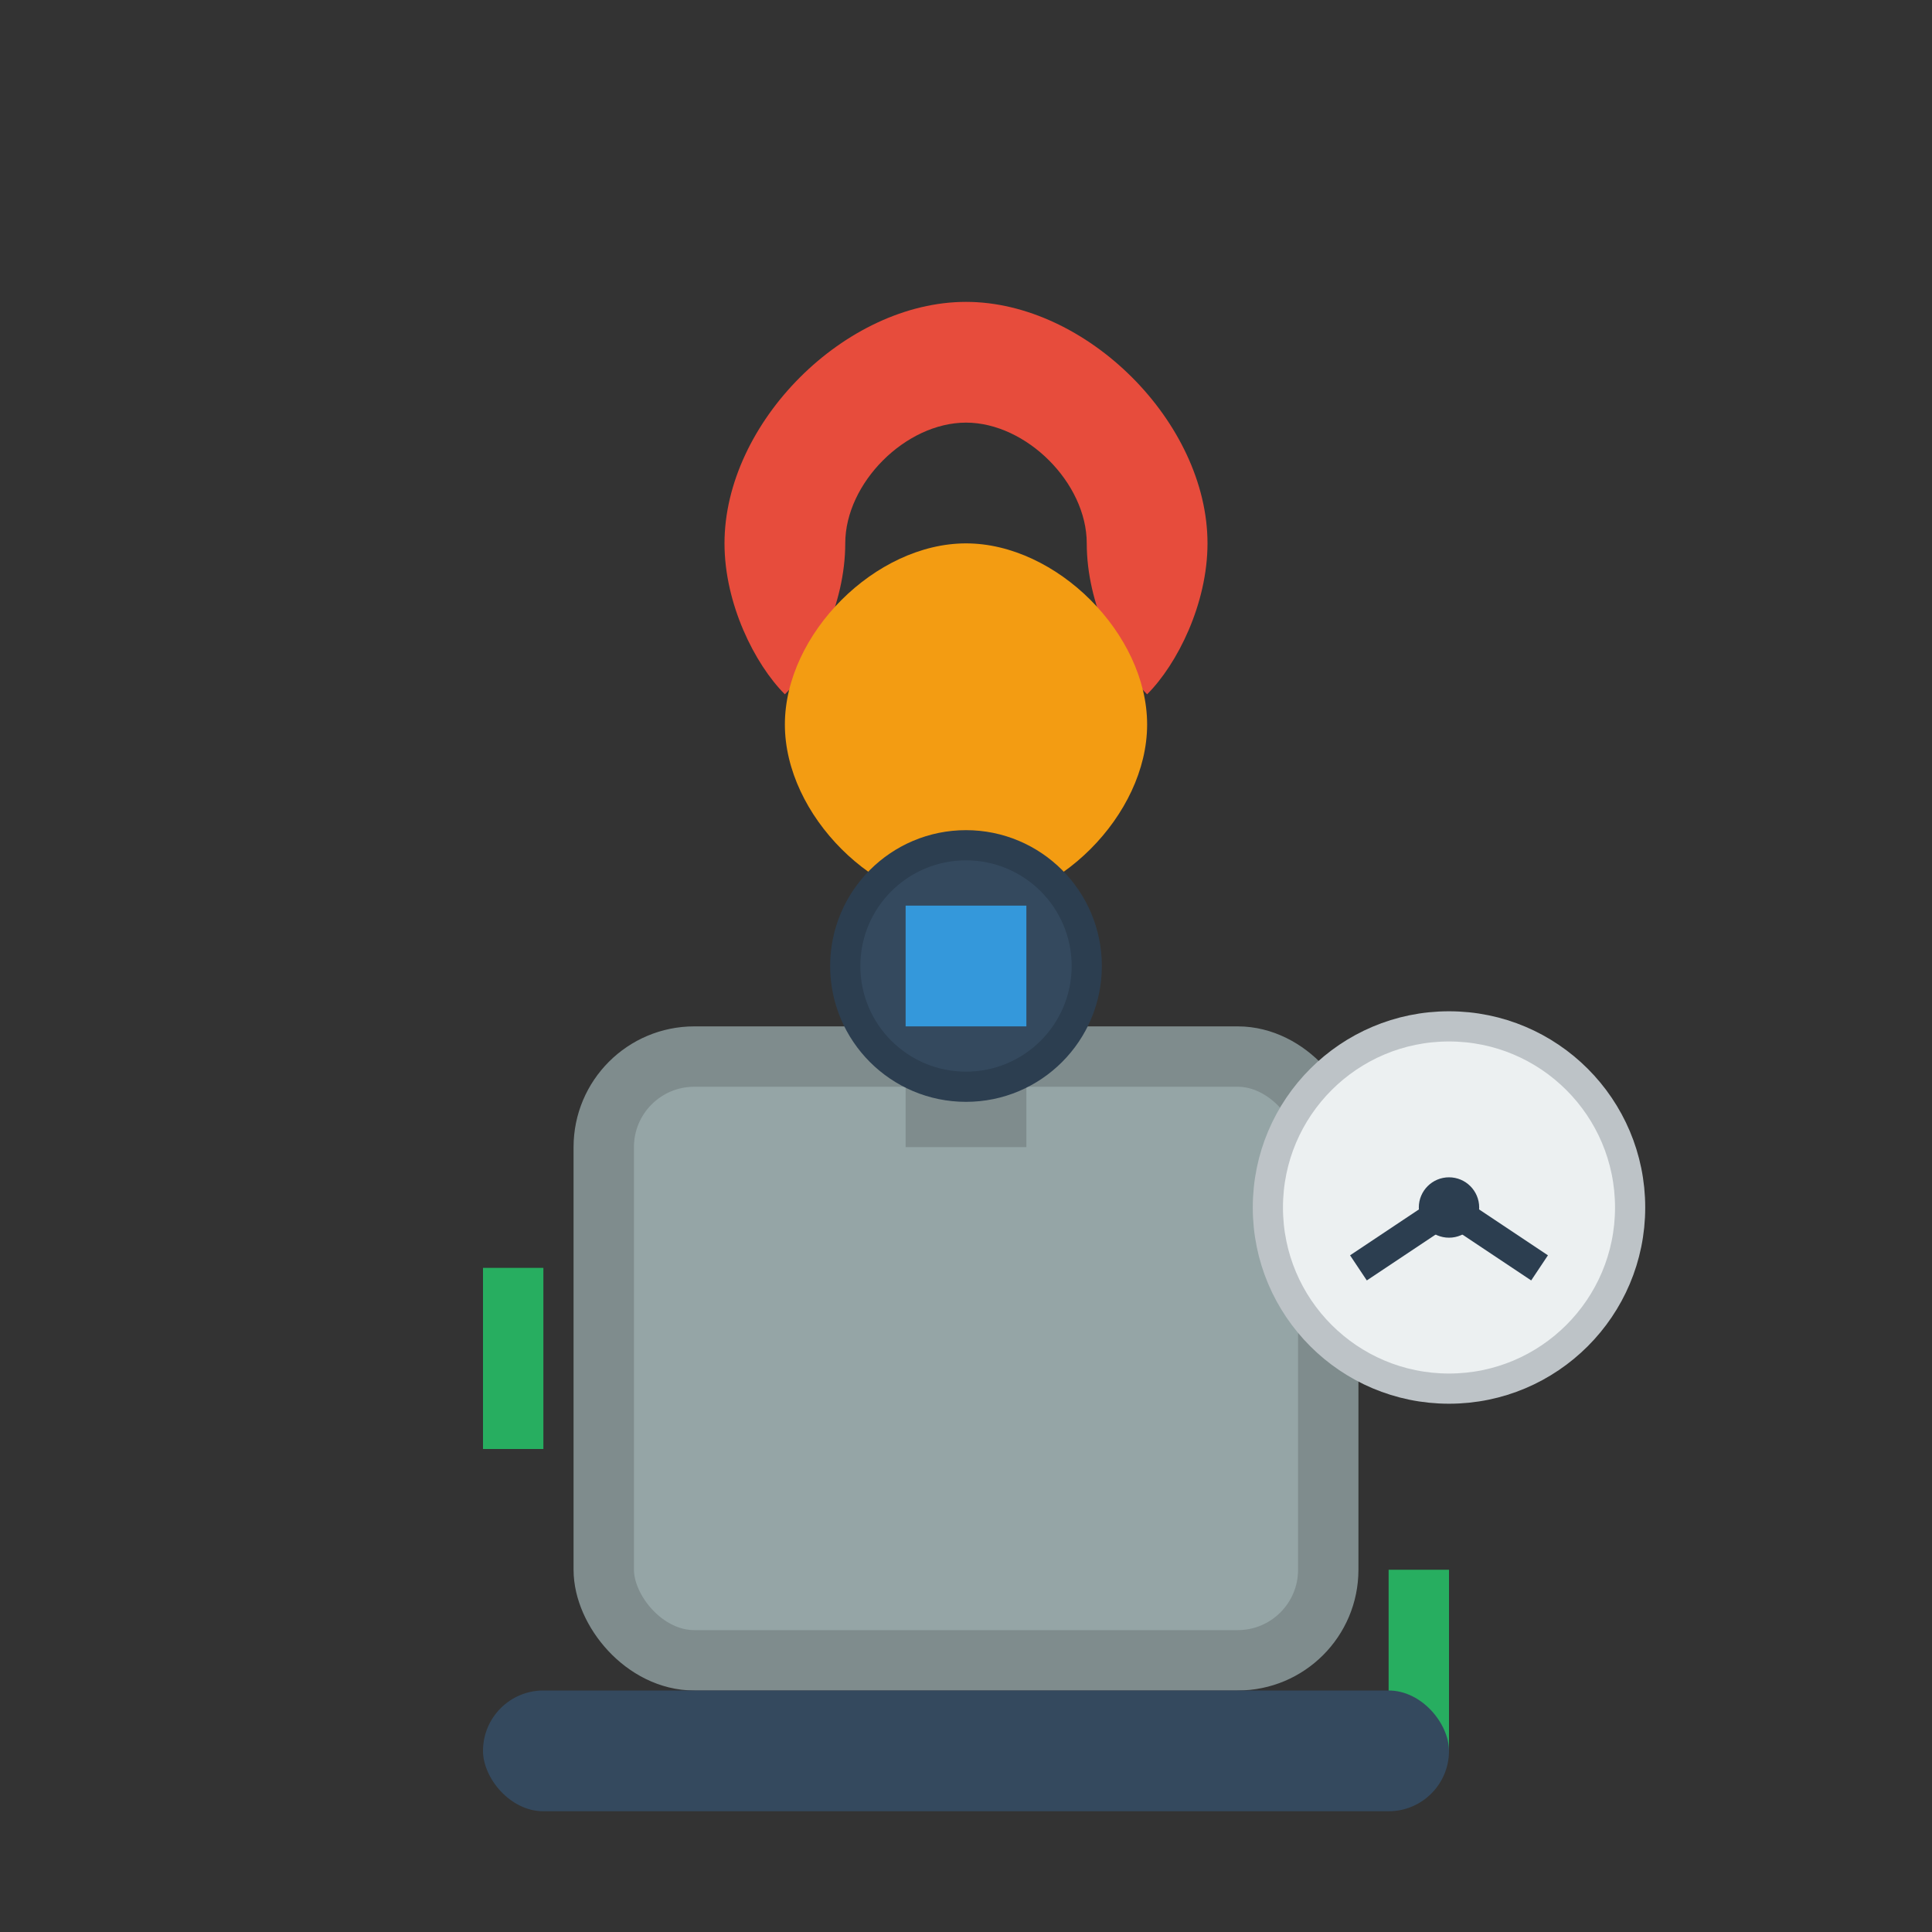
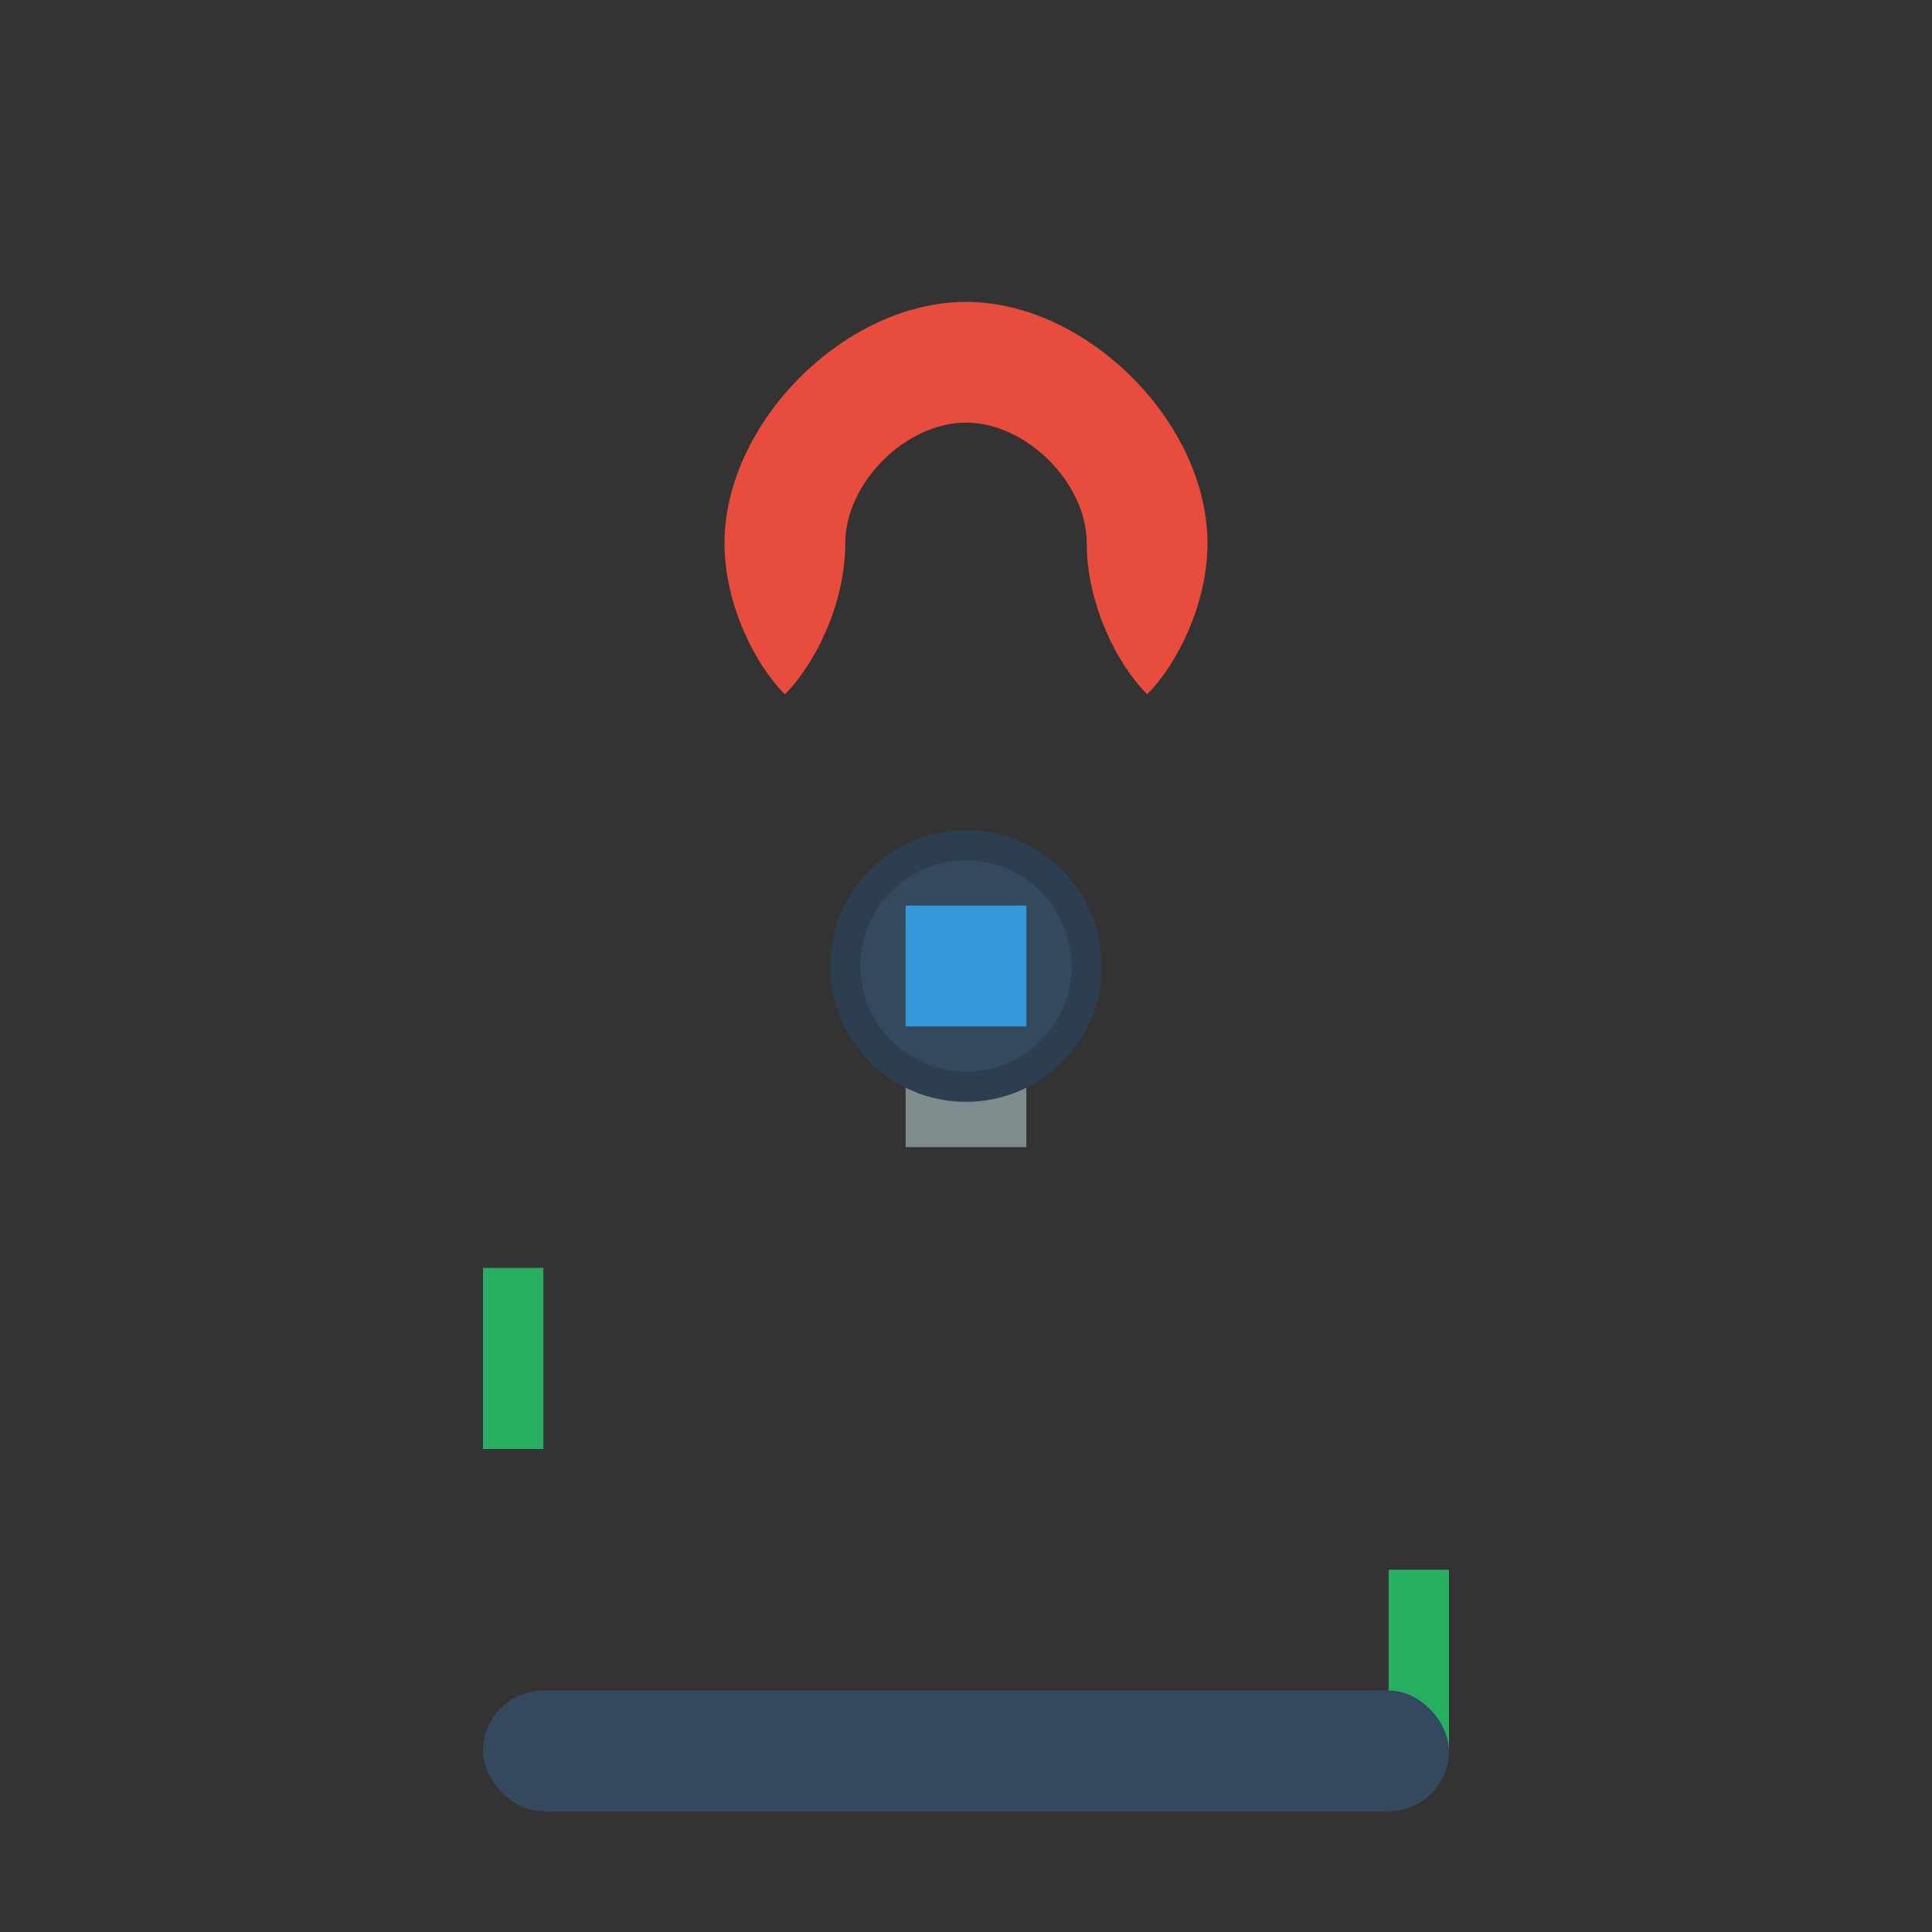
<svg xmlns="http://www.w3.org/2000/svg" width="64" height="64" viewBox="0 0 64 64" fill="none">
  <rect x="0" y="0" width="64" height="64" fill="#333333" stroke="none" />
-   <rect x="20" y="35" width="24" height="20" rx="3" fill="#95a5a6" stroke="#7f8c8d" stroke-width="2" />
  <path d="M32 10c-4 0-8 4-8 8 0 2 1 4 2 5 1-1 2-3 2-5 0-2 2-4 4-4s4 2 4 4c0 2 1 4 2 5 1-1 2-3 2-5 0-4-4-8-8-8z" fill="#e74c3c" />
-   <path d="M32 18c-3 0-6 3-6 6 0 3 3 6 6 6s6-3 6-6c0-3-3-6-6-6z" fill="#f39c12" />
  <rect x="30" y="30" width="4" height="8" fill="#7f8c8d" />
  <circle cx="32" cy="32" r="4" fill="#34495e" stroke="#2c3e50" stroke-width="1" />
  <rect x="30" y="30" width="4" height="4" fill="#3498db" />
-   <circle cx="48" cy="40" r="6" fill="#ecf0f1" stroke="#bdc3c7" stroke-width="1" />
-   <path d="M45,42 L48,40 L51,42" stroke="#2c3e50" stroke-width="1" fill="none" />
-   <circle cx="48" cy="40" r="1" fill="#2c3e50" />
  <rect x="16" y="42" width="2" height="6" fill="#27ae60" />
  <rect x="46" y="52" width="2" height="6" fill="#27ae60" />
  <rect x="16" y="56" width="32" height="4" rx="2" fill="#34495e" />
</svg>